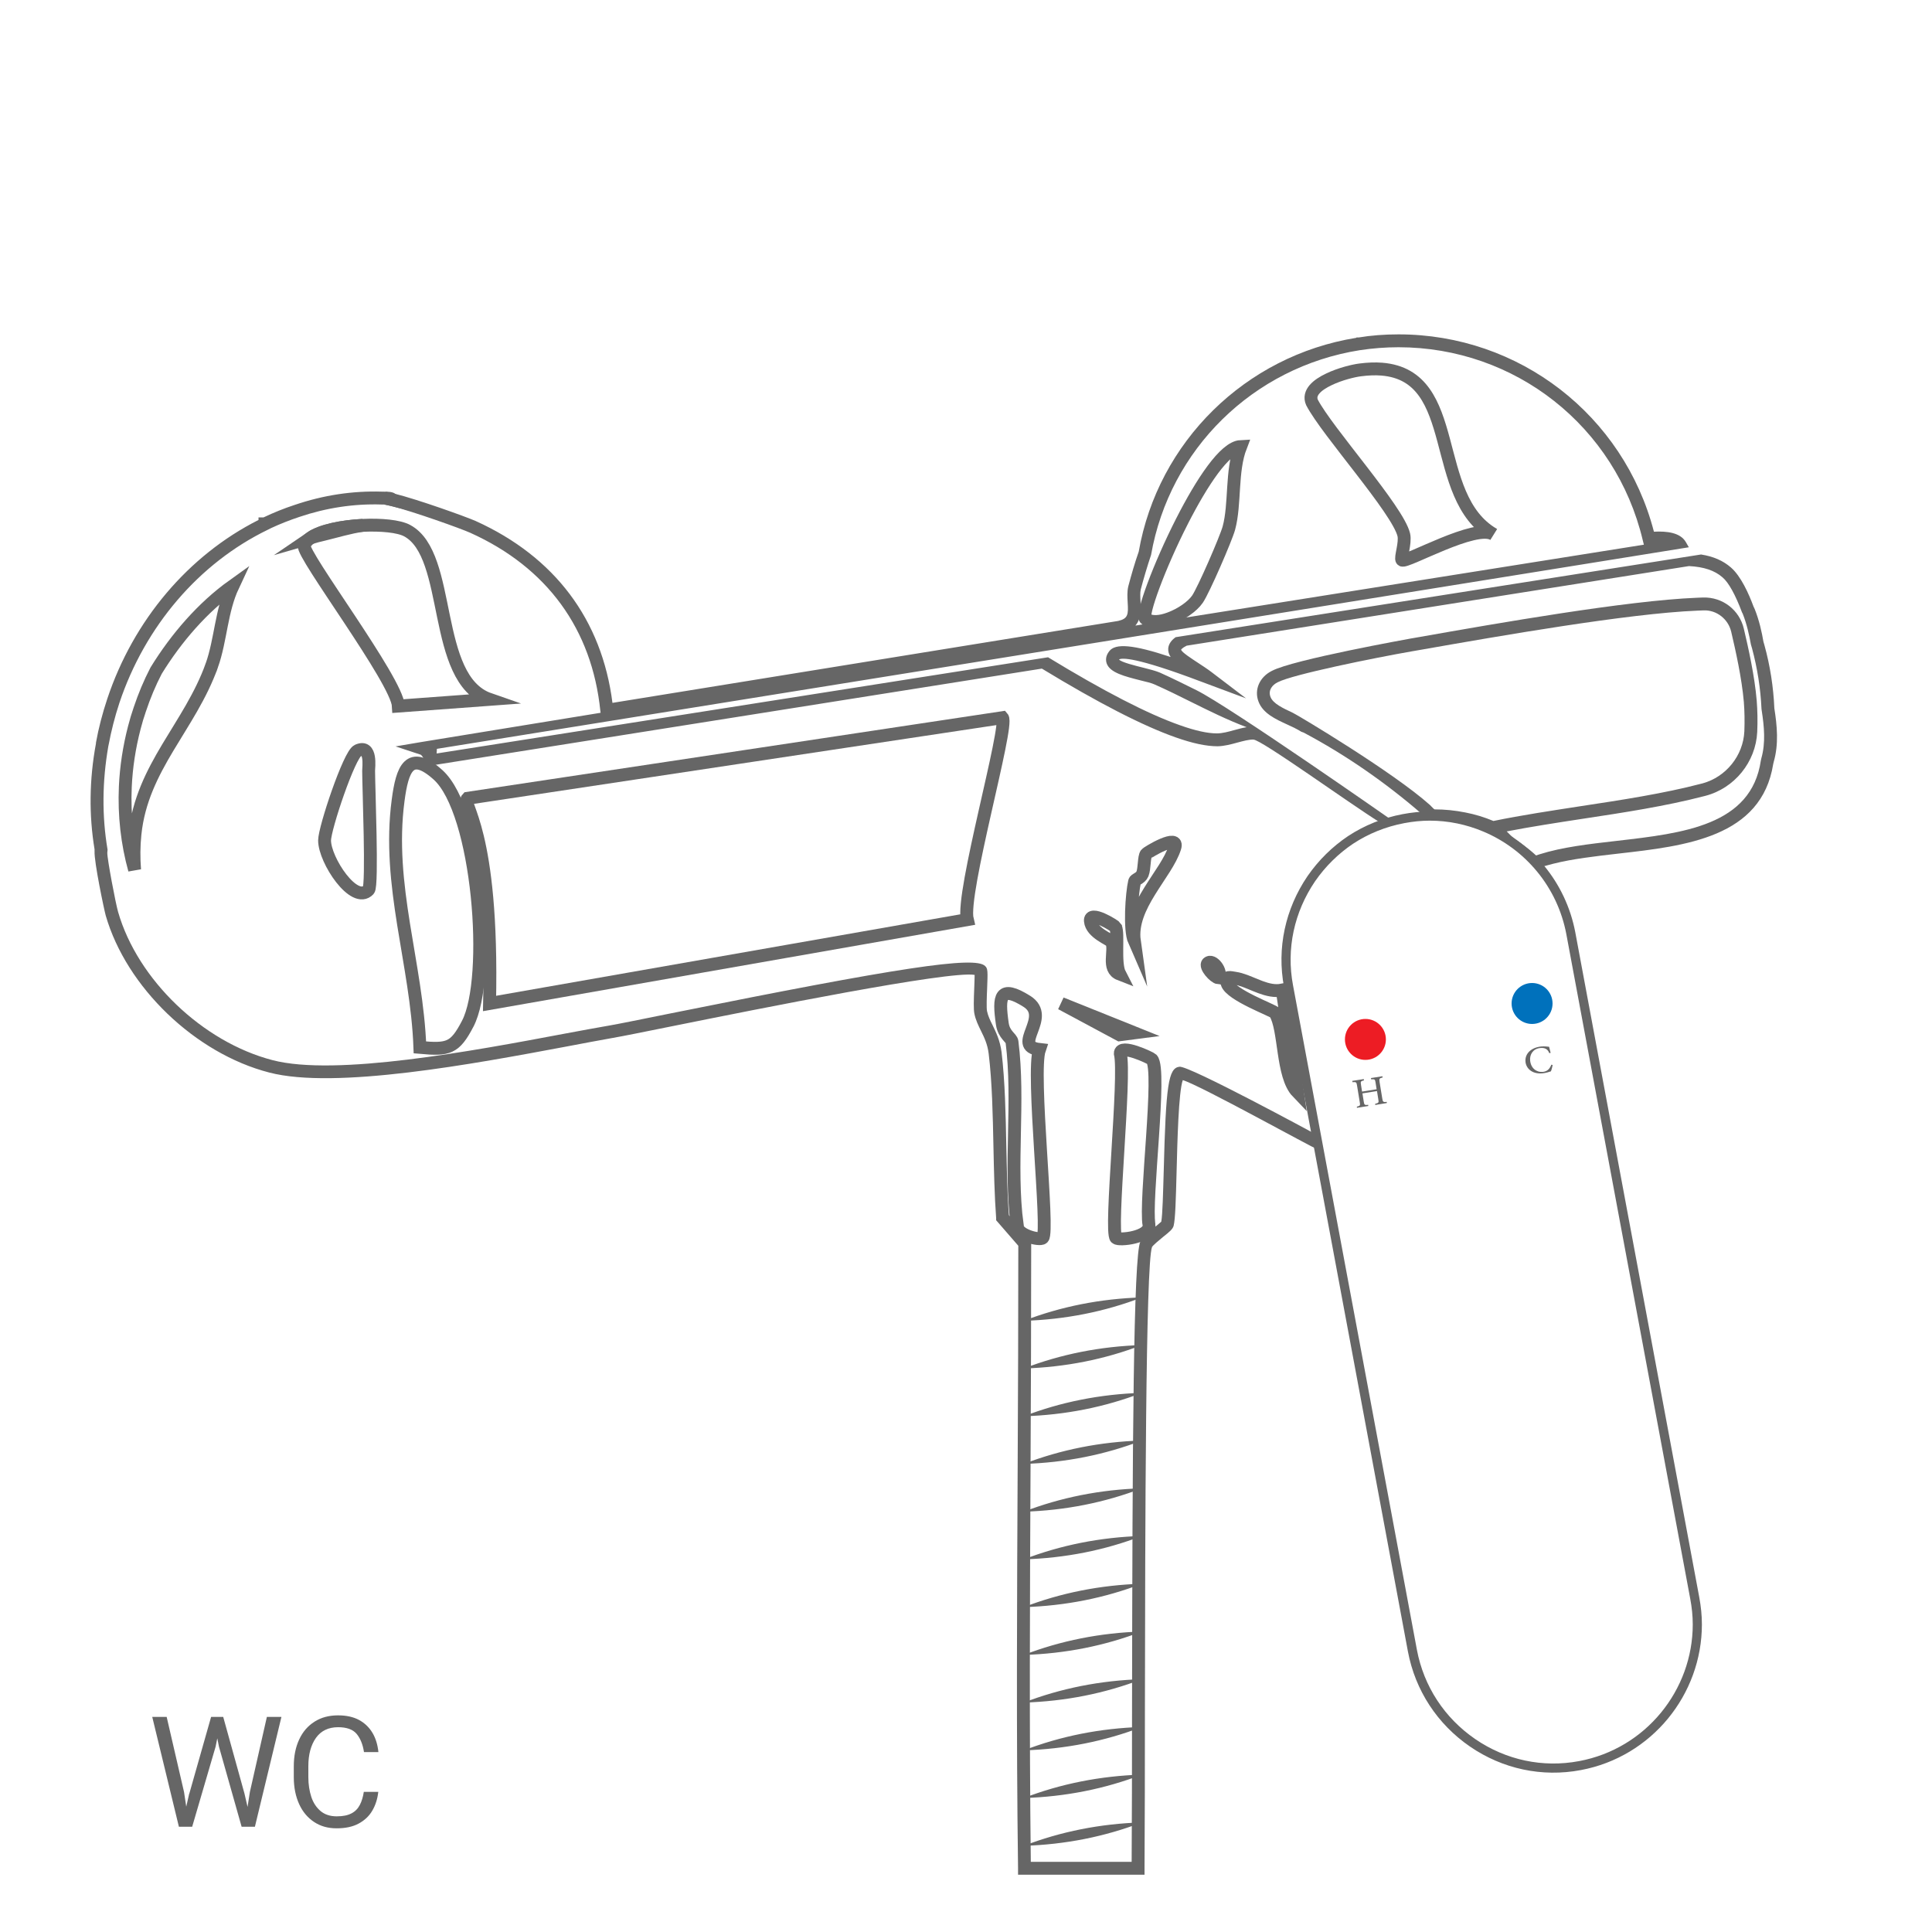
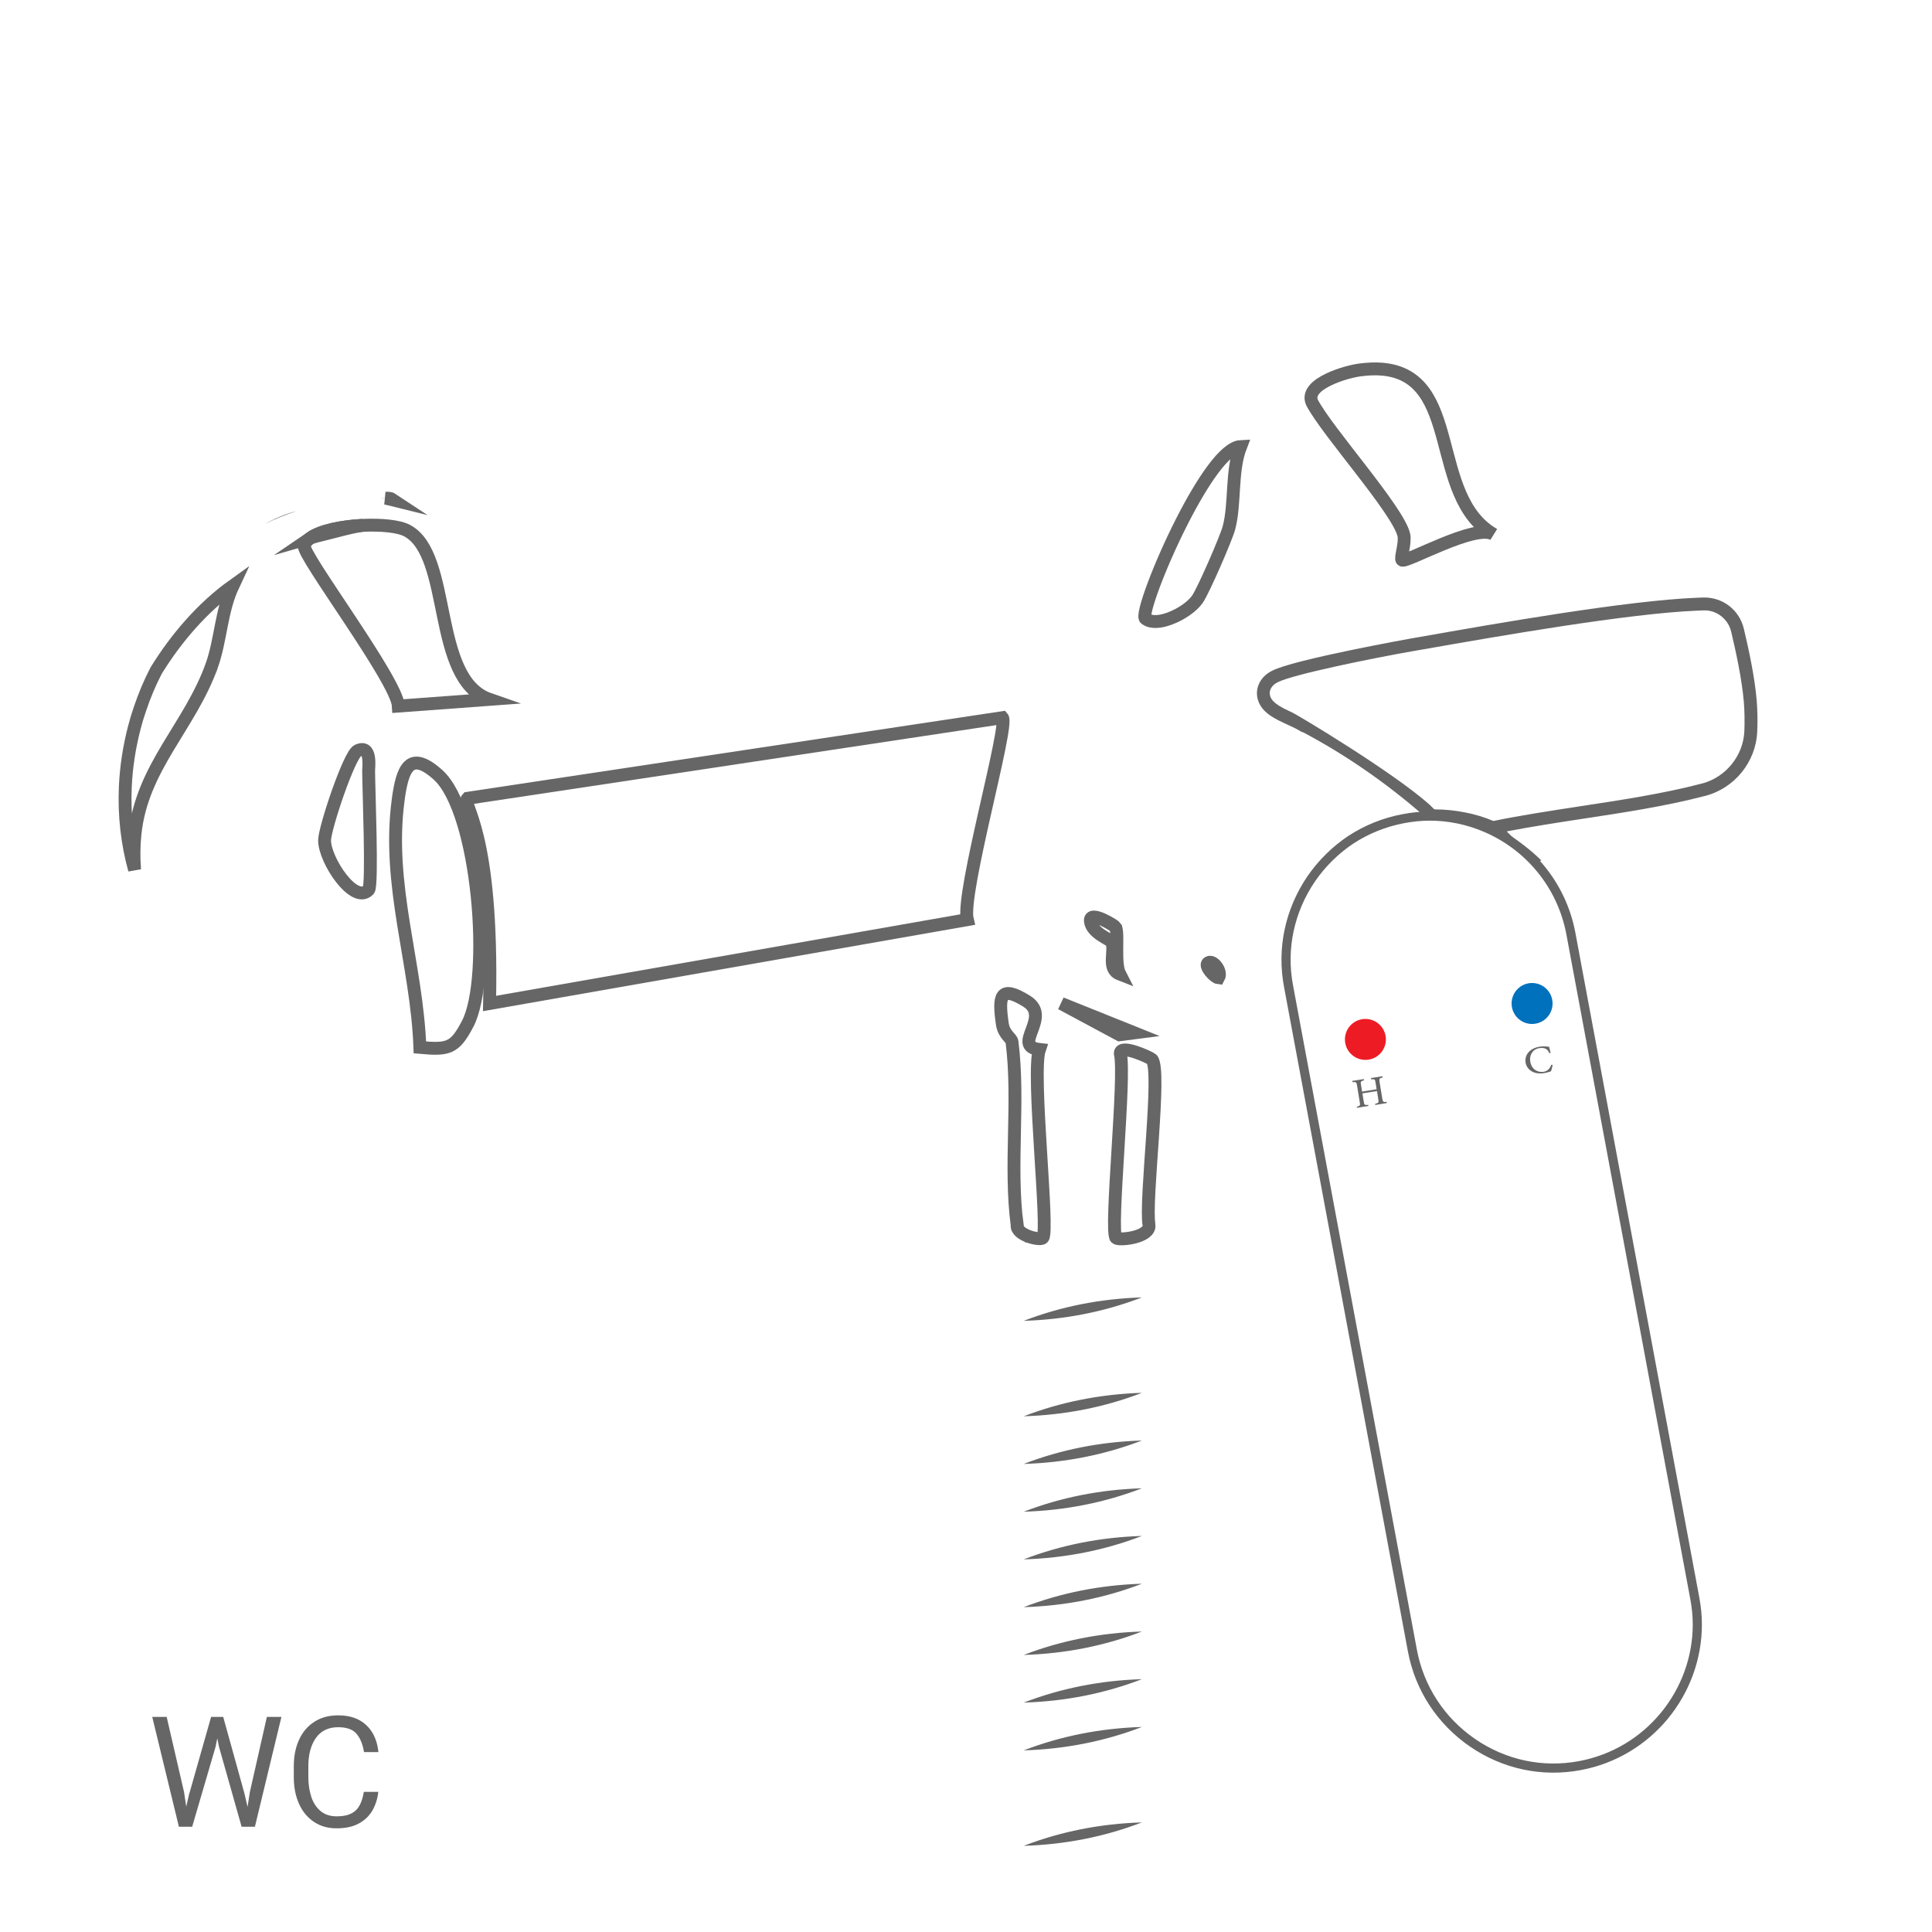
<svg xmlns="http://www.w3.org/2000/svg" id="Layer_1" data-name="Layer 1" viewBox="0 0 150 150">
  <defs>
    <style>
      .cls-1, .cls-2 {
        fill: none;
        stroke: #666;
        stroke-miterlimit: 10;
      }

      .cls-3 {
        fill: #0071bc;
      }

      .cls-4 {
        fill: #666;
      }

      .cls-2 {
        stroke-width: .71px;
      }

      .cls-5 {
        fill: #ed1c24;
      }
    </style>
  </defs>
  <path class="cls-4" d="M107.28,28.66c-1.42.1-2.8.37-4.1.79.87-.42,1.93-.67,2.42-.73.62-.08,1.17-.1,1.68-.06Z" />
-   <path class="cls-4" d="M137.76,55c-.07-1.66-.33-3.32-.77-4.91-.03-.12-.06-.23-.08-.28-.12-.71-.32-1.63-.67-2.51-.04-.1-.09-.19-.09-.19-.38-1.03-.99-2.38-1.76-3.05-.61-.53-1.36-.86-2.32-1.01l-40.79,6.42c-.27.19-.55.48-.58.88-.01.24.05.45.19.66-2.92-.97-4.29-1.08-4.77-.45-.3.38-.27.72-.2.94.25.73,1.4,1.01,2.61,1.32.45.11.88.21,1.11.32.95.42,1.88.88,2.8,1.34,1.41.7,2.84,1.41,4.35,1.98-.33.05-.65.14-.98.23-.44.12-.9.25-1.34.25-.71,0-1.67-.21-2.85-.63-2.51-.88-5.95-2.66-10.25-5.28l-47.47,7.47.02-.36,97.2-15.65-.23-.4c-.43-.75-1.49-.86-2.48-.81-2.35-9.04-10.45-15.32-19.83-15.32-1.07,0-2.14.08-3.09.24h-.17s-.03.03-.03.03c-8.6,1.39-15.39,8.08-16.88,16.6-.3.85-.56,1.75-.81,2.69-.1.42-.07.84-.05,1.24.06.94.04,1.27-.74,1.45l-39.26,6.36c-.82-6.46-4.48-11.34-10.62-14.12-.8-.35-4.48-1.67-6.29-2.12-.25-.07-.46-.11-.67-.15-.12-.01-.23-.01-.33-.01-2.26-.07-4.53.27-6.76,1.03-.83.27-1.64.6-2.42.97h-.39v.2c-5.44,2.74-9.71,7.78-11.74,13.88-.38,1.14-.68,2.29-.88,3.41v.06c-.52,2.79-.55,5.57-.11,8.22v.15c-.04.83.75,4.58.87,5,1.61,5.57,6.95,10.7,12.69,12.18,5.13,1.34,15.94-.68,23.09-2.02,1.32-.25,2.53-.48,3.55-.66.77-.13,2.53-.49,4.77-.94,6.46-1.3,21.37-4.3,23.36-3.96,0,.25-.02.67-.03,1-.04.99-.06,1.66.01,2.01.1.5.31.92.51,1.33.25.51.51,1.03.6,1.78.27,2.22.32,4.77.37,7.23.04,1.86.08,3.79.21,5.54v.16s1.72,1.98,1.72,1.98c0,5.71-.02,11.44-.05,17.17-.05,10.25-.11,20.84.03,31.17v.49h9.82v-.5c.02-3.25.03-7.64.03-12.46.02-13.72.05-34.45.55-35.77.08-.15.58-.55.84-.77.54-.43.76-.61.84-.88.13-.54.17-1.96.23-4.23.06-2.34.15-6.14.48-7.08,1.33.39,10.26,5.36,10.44,5.36-.08-.22-.19-1.09-.2-1.2,0,0-9.76-5.3-10.5-5.2-.86.11-1.05,1.39-1.22,8.09-.05,1.68-.09,3.41-.19,3.94-.09.09-.33.28-.5.42-.58.47-.97.79-1.12,1.11-.55,1.13-.62,15.72-.65,36.2,0,4.59-.01,8.78-.03,11.97h-7.83c-.12-10.16-.07-20.58-.02-30.66.03-5.79.05-11.58.05-17.36v-.19l-1.73-2c-.13-1.68-.16-3.53-.2-5.32-.05-2.49-.1-5.06-.37-7.33-.12-.92-.43-1.54-.7-2.1-.19-.38-.35-.71-.43-1.09-.05-.25-.02-1.13.01-1.77.05-1.3.06-1.54-.16-1.73-.78-.79-6.7.11-24.37,3.67-2.23.45-3.99.81-4.74.94-1.03.18-2.24.4-3.57.65-7.06,1.33-17.73,3.33-22.64,2.05-5.43-1.41-10.47-6.24-11.99-11.5-.2-.69-.85-4.12-.84-4.6l.02-.24c-.44-2.61-.42-5.28.06-8.04l.02-.09c.2-1.07.48-2.18.84-3.27,1.99-5.95,6.18-10.85,11.52-13.44l.28-.14c.69-.32,1.4-.6,2.18-.86,2.07-.7,4.22-1.03,6.37-.96h.21c.15.03.34.07.57.12,1.72.44,5.37,1.74,6.12,2.08,5.96,2.69,9.44,7.48,10.09,13.83l.02.14-13.92,2.27-2,.34,1.94.64c.08.02.24.26.33.5l.13.4,47.78-7.58c4.34,2.64,7.83,4.44,10.39,5.34,1.3.46,2.37.69,3.25.69.52-.01,1.04-.15,1.55-.29.45-.12.89-.24,1.23-.23.62,0,7.4,4.92,9.84,6.44.53.33,1-.12,1-.12,0,0-12.67-8.87-15.27-10.16-.93-.46-1.87-.93-2.83-1.36-.31-.13-.76-.25-1.28-.38-.57-.14-1.75-.43-1.89-.64.21-.13,1.27-.21,6.32,1.7l3.54,1.32-2.68-2.04c-.33-.25-.7-.49-1.05-.72-.47-.31-1.27-.82-1.31-1.02,0,0,.05-.12.43-.31l39-6.18c1.16.06,1.99.34,2.6.87.48.4,1.01,1.37,1.52,2.73l.05.09c.33.83.51,1.69.64,2.4l.09.31c.41,1.53.66,3.11.73,4.68l.02.15c.19,1.22.31,2.5-.03,3.69l-.04.18c-.74,5.04-6.03,5.64-11.15,6.23-2.2.25-4.28.49-6.04,1.05l-.59.19c.38.37.69.8.69.8l.97-.26c1.51-.38,3.25-.58,5.08-.79,5.2-.59,11.09-1.26,12-6.95l.04-.17c.4-1.38.26-2.81.05-4.15ZM88.55,46.7c-.02-.34-.04-.67.02-.94.24-.91.5-1.78.8-2.68,1.44-8.2,7.93-14.58,16.2-15.89.98-.15,1.99-.23,3.01-.23,9.06,0,16.86,6.15,18.96,14.97l.09.36-36.85,5.86-2.63.42c.48-.55.43-1.31.4-1.87Z" />
  <path class="cls-1" d="M103.18,29.45c.87-.42,1.93-.67,2.42-.73.62-.08,1.17-.1,1.68-.06,6.3.51,3.61,9.88,8.68,12.83-1.35-.9-6.86,2.27-7.11,1.99-.15-.15.29-1.31.14-1.96-.47-1.95-5.95-8.01-7.13-10.28-.32-.75.41-1.36,1.32-1.79Z" />
  <path class="cls-1" d="M91.78,40.45c1.52-2.98,3.31-5.72,4.54-5.78-.74,1.91-.4,4.45-.91,6.33-.22.81-1.97,4.84-2.44,5.52-.4.58-1.29,1.19-2.17,1.51-.7.26-1.4.33-1.82.03-.02-.01-.03-.02-.05-.03-.33-.27,1.07-4.09,2.85-7.58Z" />
  <path class="cls-1" d="M16.45,51.65c-1.7,4.76-5.43,7.9-5.97,13.1-.1.96-.1,1.88-.03,2.78-.57-2.05-.82-4.23-.72-6.46.07-1.51.3-3.05.7-4.58.12-.47.26-.94.42-1.4.35-1.05.77-2.06,1.27-3.02,1.57-2.55,3.61-4.91,5.97-6.6-.92,1.96-.94,4.19-1.64,6.18Z" />
  <path class="cls-1" d="M86.61,71.98c.26.5-.11,2.8.33,3.65-1.03-.4-.32-1.8-.63-2.5-.1-.19-1.57-.7-1.65-1.62-.09-.88,1.89.37,1.95.47Z" />
  <path class="cls-1" d="M23.62,42.35c.07-.22.25-.42.51-.6.82-.56,2.45-.88,4.01-.96,1.44-.07,2.83.06,3.47.41,3.55,1.89,1.86,11.53,6.39,13.1l-7.07.52c-.1-1.98-7.54-11.79-7.31-12.47Z" />
  <path class="cls-1" d="M28.62,69.09c-1.11,1.18-3.42-2.3-3.42-3.84,0-.95,1.92-6.68,2.57-6.97,1.1-.5.85,1.31.85,1.56,0,1.27.31,8.91,0,9.25Z" />
  <path class="cls-1" d="M36.31,79.49c-1,1.91-1.49,2.03-3.71,1.83-.24-6.5-2.57-12.57-1.69-19.18.32-2.44.88-3.97,3.09-1.99,3.17,2.84,4.18,15.77,2.31,19.34Z" />
  <path class="cls-1" d="M75.1,71.4l-37.09,6.51c.3-13.67-2.22-15.42-1.71-15.93l41.53-6.26c.52.6-3.23,13.67-2.73,15.68Z" />
  <path class="cls-1" d="M78.97,95.12c-.61-4.67.19-9.61-.4-14.24-.04-.3-.63-.54-.75-1.39-.31-2.16-.18-3.05,1.9-1.75,1.97,1.24-1.24,3.49.98,3.74-.63,1.82.77,14.11.26,14.63-.22.23-2.08-.22-1.99-.99Z" />
  <polygon class="cls-1" points="88.07 80.19 86.92 80.34 82.39 77.91 88.07 80.19" />
  <path class="cls-1" d="M89.21,95.12c.09.96-2.34,1.21-2.56.99-.51-.5.77-12.57.33-14.32-.01-.78,2.35.35,2.45.45.77.82-.56,10.96-.22,12.88Z" />
-   <path class="cls-1" d="M91.21,65.82c-.65,2.05-3.52,4.54-3.14,7.25-.39-.89-.2-3.68.02-4.63.04-.19.45-.22.61-.59.17-.44.11-1.31.29-1.55.09-.12,2.6-1.64,2.22-.48Z" />
  <path class="cls-1" d="M94.61,75.92c-.32-.03-1.09-.89-.84-1.14.35-.35,1.14.61.84,1.14Z" />
-   <path class="cls-1" d="M99.01,78.65c-.11-.19-3.46-1.39-3.74-2.31-.19-.62.29-.43.62-.39,1.02.15,2.09.95,3.22.96.14,0,.29-.01.44-.04l.85,5.68.33,2.24c-1.22-1.27-.95-4.88-1.73-6.14Z" />
  <path class="cls-2" d="M121.96,72.47l9.62,51.6c.13.69.2,1.38.2,2.05,0,5.26-3.76,9.96-9.11,10.96-2.91.55-5.88-.08-8.34-1.77s-4.12-4.23-4.67-7.15l-9.62-51.6c-.55-2.91.09-5.87,1.77-8.34.83-1.2,1.87-2.22,3.05-3.01,1.23-.81,2.62-1.37,4.1-1.65.69-.13,1.37-.2,2.05-.2,1.49,0,2.95.31,4.28.87,3.35,1.4,5.95,4.42,6.67,8.24Z" />
  <path class="cls-4" d="M136.39,54.39c-.16-1.91-.65-4.1-1-5.58-.34-1.44-1.63-2.46-3.16-2.42l-.5.02c-5.44.22-15.48,1.98-21.48,3.04l-.75.13c-.09.02-9.11,1.63-10.76,2.51-.95.48-1.38,1.46-1.03,2.38.34.91,1.31,1.36,2.25,1.79.4.18.77.36,1.07.55l.19.07c3.26,1.73,6.34,3.87,9.14,6.29l-.18.45c.18-.02.36-.05.55-.06.21-.03.43-.05.66-.04h.03c.28,0,.56.04.83.09.4,0,.78.05,1.14.16.11.03.21.07.31.1.1.02.19.06.28.09.36.04.69.13,1,.23.62.13,1.15.38,1.6.71.55.2,1.03.49,1.42.85l.32.14-1.34-1.34c1.92-.37,3.94-.68,5.9-.98,3.17-.48,6.45-.98,9.44-1.76l.08-.02c2.27-.59,3.92-2.63,4.03-4.96h0c.04-.86.02-1.66-.04-2.45ZM135.43,56.79c-.09,1.88-1.42,3.53-3.24,4.03l-.08.02c-2.94.77-6.21,1.27-9.38,1.75-2.26.35-4.6.7-6.78,1.15-.72-.3-1.45-.52-2.18-.66-.8-.16-1.6-.24-2.39-.24-.04,0-.25-.24-.36-.34-2.86-2.56-10.26-6.98-10.65-7.16-.75-.35-1.53-.71-1.73-1.23-.2-.53.15-.94.56-1.14,1.13-.6,7.48-1.89,10.47-2.41l.75-.13c5.98-1.05,15.98-2.8,21.36-3.02l.49-.02c1-.04,1.91.67,2.14,1.66.34,1.45.82,3.59.98,5.44.06.74.07,1.5.04,2.32Z" />
  <path class="cls-1" d="M28.14,40.79c-1.03.15-2.03.46-3.06.71h-.01c-.31.07-.63.16-.94.25.82-.56,2.45-.88,4.01-.96Z" />
  <path class="cls-1" d="M30.52,38.81c-.24-.06-.44-.1-.59-.13.1,0,.2,0,.3.01.1.01.2.06.29.12Z" />
  <path class="cls-4" d="M119.67,66.81c-.24.07-.46.15-.68.24l-2.94-2.72c.25.11.51.23.75.36,1.06.56,2.03,1.27,2.87,2.12Z" />
  <g>
    <path class="cls-4" d="M105.43,26.7h.06-.06Z" />
    <path class="cls-4" d="M20.58,40.67c.8-.39,1.62-.72,2.45-.99-.8.2-1.62.54-2.45.99ZM29.65,38.66s-.02,0-.03.01c.1,0,.2,0,.3.01-.12-.02-.21-.03-.27-.02Z" />
  </g>
  <path class="cls-4" d="M107.36,83.65c-.27.07-.29.09-.25.36l.21,1.28c.04.27.08.29.35.26v.09s-.9.15-.9.15v-.09c.27-.07.29-.09.24-.36l-.1-.63-1.13.18.1.63c.04.27.07.29.35.26v.09s-.88.14-.88.14v-.09c.25-.06.27-.09.22-.36l-.21-1.28c-.04-.27-.07-.28-.35-.26l-.02-.1.89-.14.02.1c-.25.06-.28.08-.23.36l.08.51,1.13-.18-.08-.51c-.04-.27-.07-.28-.34-.26l-.02-.1.89-.14.02.1Z" />
  <path class="cls-4" d="M120.55,82.68c-.03.15-.09.4-.14.5-.1.03-.38.13-.63.15-.85.09-1.29-.4-1.34-.88-.07-.64.44-1.12,1.21-1.2.28-.03.53.02.62.02.04.17.08.3.12.47l-.1.03c-.13-.33-.36-.44-.72-.4-.56.06-.82.52-.77.98.06.58.48.92,1,.87.34-.04.51-.23.65-.56l.1.03Z" />
  <circle class="cls-5" cx="106.01" cy="80.7" r="1.59" />
  <circle class="cls-3" cx="118.95" cy="77.91" r="1.59" />
  <g>
    <path class="cls-4" d="M14.7,139.25l1.69-5.95h.94l1.65,5.95.24,1.04.18-1.16,1.32-5.83h1.13l-2.06,8.53h-1.03l-1.76-6.22-.13-.65-.13.65-1.82,6.22h-1.03l-2.07-8.53h1.12l1.35,5.84.17,1.13.23-1.01Z" />
    <path class="cls-4" d="M28.25,139.12h1.12c-.06.54-.21,1.02-.46,1.45s-.6.76-1.06,1.01-1.03.37-1.71.37-1.25-.16-1.75-.49-.89-.79-1.16-1.38-.42-1.29-.42-2.09v-.85c0-.8.14-1.49.42-2.09s.67-1.05,1.19-1.38,1.12-.49,1.83-.49c.64,0,1.19.12,1.63.36s.79.58,1.04,1,.4.92.46,1.49h-1.12c-.09-.59-.28-1.06-.57-1.41s-.78-.52-1.44-.52c-.75,0-1.33.28-1.72.83s-.59,1.29-.59,2.19v.86c0,.56.08,1.07.23,1.53s.4.83.72,1.1.74.41,1.25.41.86-.08,1.15-.23.5-.37.65-.66.25-.63.31-1.03Z" />
  </g>
  <path class="cls-4" d="M88.66,100.73c-2.88,1.11-5.95,1.72-9.18,1.82,2.88-1.11,5.95-1.72,9.18-1.82h0Z" />
-   <path class="cls-4" d="M88.66,104.43c-2.88,1.11-5.95,1.72-9.18,1.82,2.88-1.11,5.95-1.72,9.18-1.82h0Z" />
  <path class="cls-4" d="M88.66,108.14c-2.88,1.11-5.95,1.72-9.18,1.82,2.88-1.11,5.95-1.72,9.18-1.82h0Z" />
  <path class="cls-4" d="M88.66,111.84c-2.88,1.11-5.95,1.72-9.18,1.82,2.88-1.11,5.95-1.72,9.18-1.82h0Z" />
  <path class="cls-4" d="M88.66,115.55c-2.88,1.11-5.95,1.72-9.18,1.82,2.88-1.11,5.95-1.72,9.18-1.82h0Z" />
  <path class="cls-4" d="M88.66,119.25c-2.88,1.11-5.95,1.72-9.18,1.82,2.88-1.11,5.95-1.72,9.18-1.82h0Z" />
  <path class="cls-4" d="M88.66,122.96c-2.88,1.11-5.95,1.72-9.18,1.82,2.88-1.11,5.95-1.72,9.18-1.82h0Z" />
  <path class="cls-4" d="M88.66,126.67c-2.88,1.11-5.95,1.72-9.18,1.82,2.88-1.11,5.95-1.72,9.18-1.82h0Z" />
  <path class="cls-4" d="M88.66,130.37c-2.88,1.11-5.95,1.72-9.18,1.82,2.88-1.11,5.95-1.72,9.18-1.82h0Z" />
  <path class="cls-4" d="M88.66,134.08c-2.88,1.11-5.95,1.72-9.18,1.82,2.88-1.11,5.95-1.72,9.18-1.82h0Z" />
-   <path class="cls-4" d="M88.66,137.78c-2.88,1.11-5.95,1.72-9.18,1.82,2.88-1.11,5.95-1.72,9.18-1.82h0Z" />
  <path class="cls-4" d="M88.66,141.49c-2.88,1.11-5.95,1.72-9.18,1.82,2.88-1.11,5.95-1.72,9.18-1.82h0Z" />
</svg>